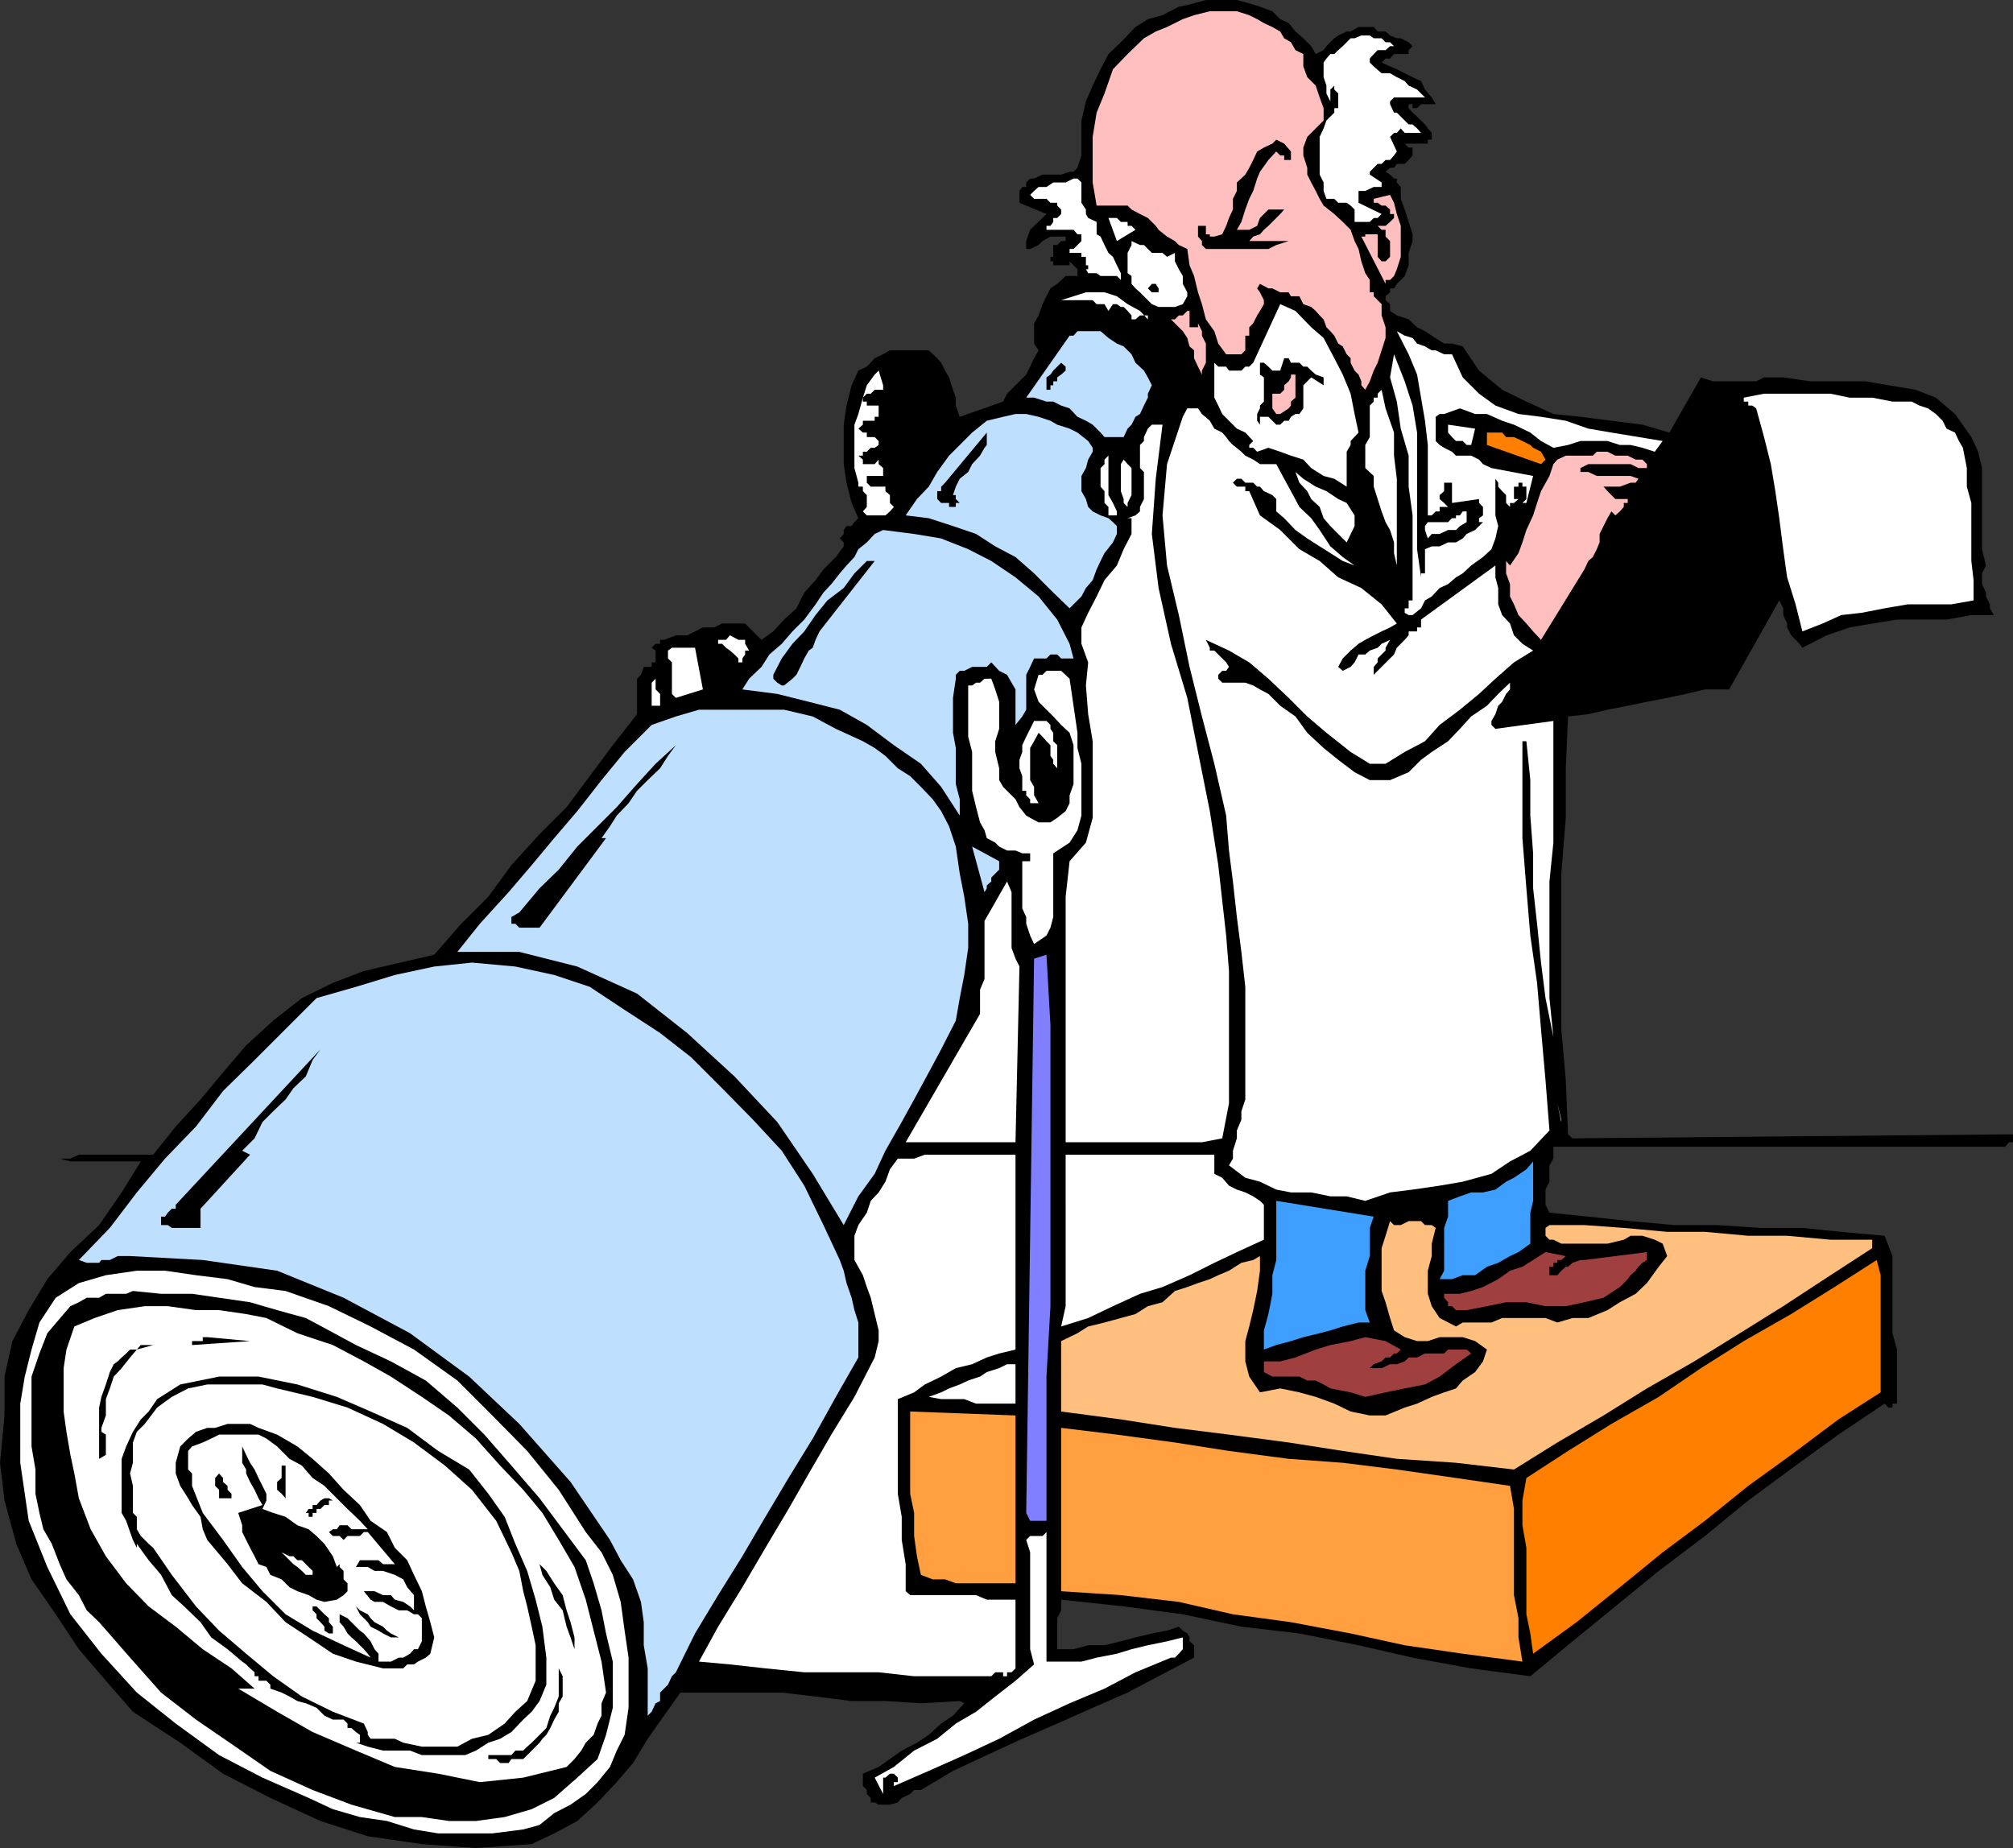
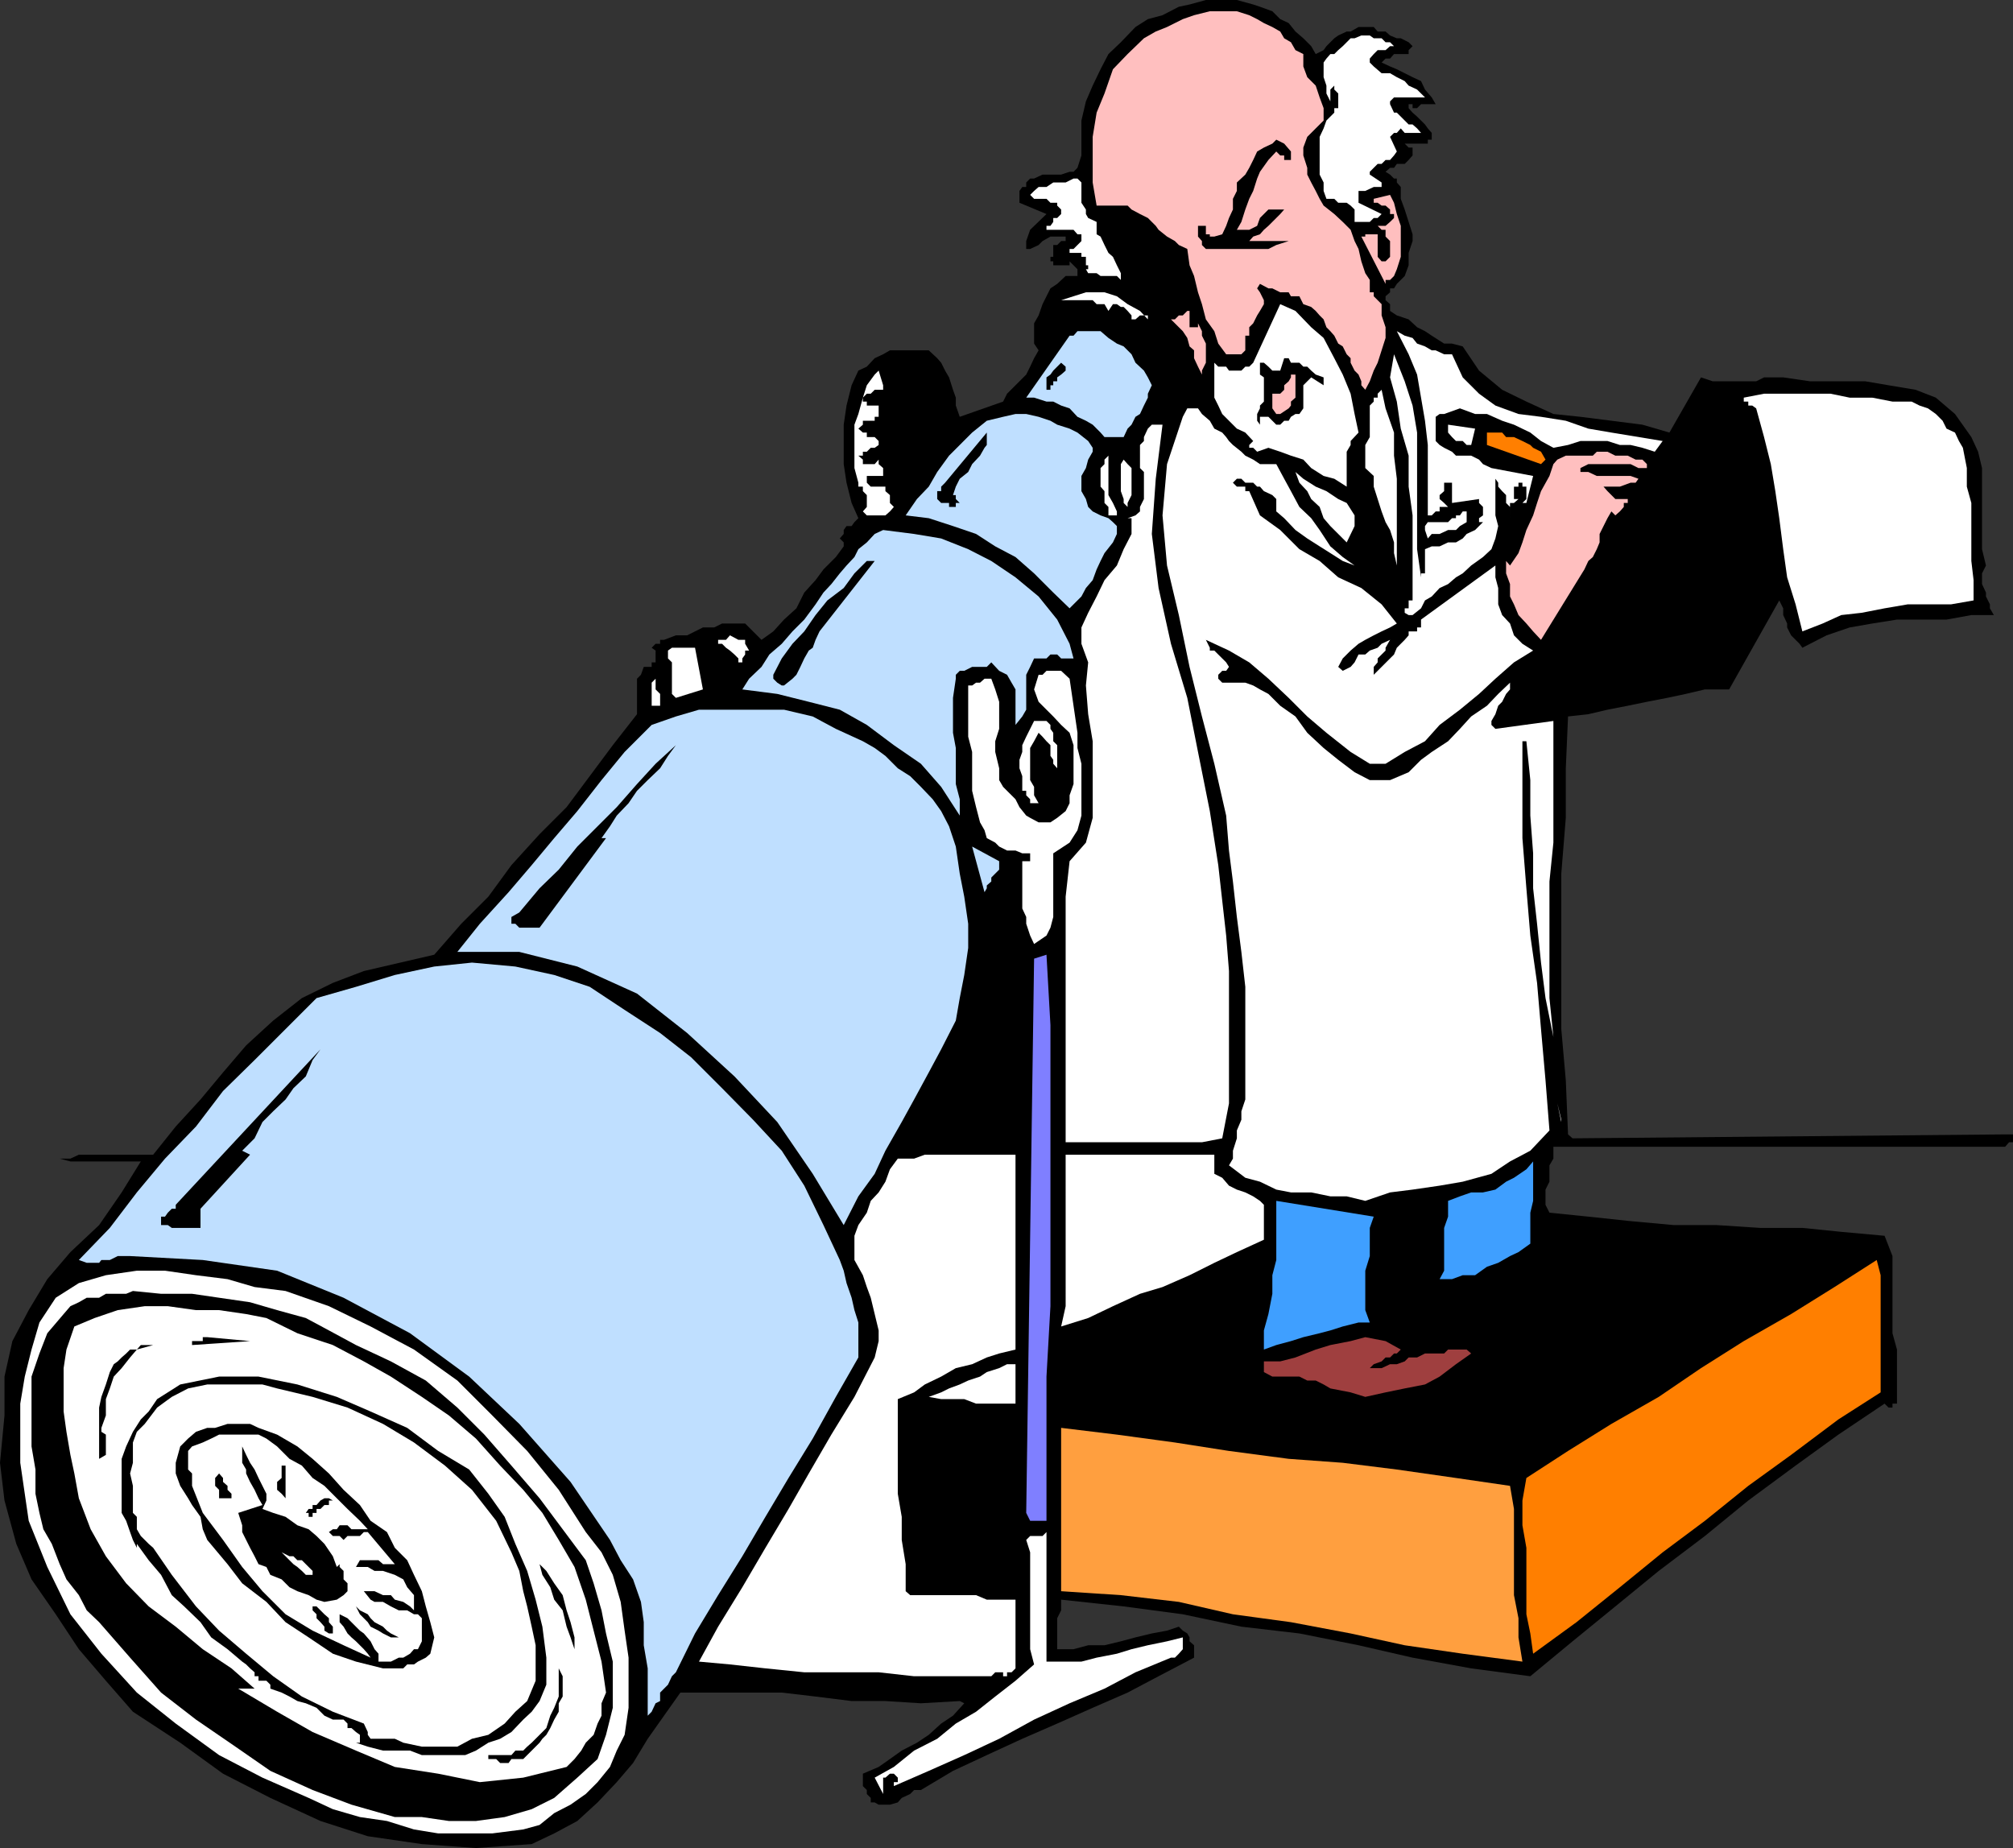
<svg xmlns="http://www.w3.org/2000/svg" width="357.398" height="328.098">
  <rect width="100%" height="100%" fill="#333333" stroke="none" />
  <path d="m233.598 9.598 1.402-.7.5-.699 1.398-1.402.7-.5 1.5-.7h.699l1.402-.8h2.7l.699.8H246l.797.7 1.203.5h.7l1.398.703.699.7-.7.698v.7H247.5l-.703.8H246l-.703.7 1.5.699 1.203.5 1.398.703 1.399.7 1.5.698.703 1.5 1.2 1.399.698 1.203h-2.601l-.7.7h-.8v-.7h-.7v.7l.7.8.8.7.7.698.703.7.5.699.7.8v1.2h-.7v.703h-4.102l.7.7h.699v1.398l-.7.8-.699.7H248l-.5.699h-.703L246 30.5l.797.5.703.7h.5v.698l.7.801v2.098l.698 1.902 1.399 4.399v1.199l-.7 2.101v2.2L249.399 49 248 50.398l-.5.801h-.703v.7l-.797.699v.699l.797.703v1.2L248 56l2.098.7 1.5 1.398 1.402.699 1.2.8L256.397 61h1.399l1.902.5 2.899 4.297 4.101 3.402L271 71.297l4.797 2.203 4.8.5 11 1.398 4.801 1.399L302 67l2.098.7h7.699l1.402-.7h3.399l4.8.7h9.801l4.098.698 4.8.801 3.602 1.399 3.399 2.902L350 77.598l1.2 2.601.698 2.899V97.5l.7 2.898-.7 1.399v1.902l.7 1.5v.7l.699 1.398V108l.703 1.2h-4l-4.402.8h-8.801l-4.399.7-4 .698-4.101 1.399L320 115l-.5-.703-.703-.7-.797-.8-.703-1.399v-.699l-.7-1.5V108l-.699-1.402-8.898 15.8h-4.3l-3.403.801-3.297.7-3.602.699-3.398.699-3.602.703-3.398.797-3.602.402-.398 9.2v8.8l-.8 9.899v27.601l.8 9.098.398 9.601.801.7 76.801-.7h1.398v1.399h-.699l-.699.8h-80.203v2.102l-.7 1.2v2.898l-.699 1.402v2.7l.7 1.398L282 216l7.5.797 7.7.703h7.597l7.703.5h7.5l6.898.7 7.7.698L336 223v13.7l.797 2.898v9.601H336v.7h-.703l-.7-.7-8.199 5.5-7.601 5.5-8.399 6.2-7.699 6.3-8.199 6.2-7.703 6.3-7.598 6.2-7.5 6.199-10.5-1.399-10.402-1.902-9.598-2.2L230.7 290l-10.3-1.203-10.399-2.2-10.5-1.398L188.398 284v1.898l-.699 1.399v5.5h2.899l2.601-.7h2.899l2.902-.699 2.598-.699L204.5 290l2.7-.5 2.097-.703.703.703.797.5.402.7v.698l.801.7v2.199l-6.3 3.3-5.5 2.903-6.2 2.7-6.3 2.8-6.2 2.7-6.3 2.898-6 2.8-5.7 3.399h-1.203l-.7.703-1.5.7-.699.8-1.398.398h-2l-.703-.398h-.7v-.8l-.699-.7v-.703l-.699-.7v-2.199L156 313.7l2-1.402 2.098-1.5 2.699-1.399 2.101-1.398 2.2-2 2.101-1.402 2-2.2-.8-.398-6.899.398-6.3-.398h-6l-6.403-.8-6-.7h-18l-2.899 4.098L115 308.7l-2.602 4.301-2.898 3.398-3.402 3.602-3.598 3.297-4.102 2.203-4 1.898-9.898.7-9.602-.7L65.297 326l-8.399-2.703L48 319.199l-8.402-4.3-7.598-5.5-8.402-5.5-4.801-5.5L14 292.796l-4.102-6.2-4.3-6.199-2.7-6.3-2.101-7.7L0 259.7l.797-8.402v-6.899l1.402-6.3 2.899-5.5 3.3-5.5 4.102-4.801 5.098-4.797 4-5.8L25 206.2H12.5l-1.902-.5H12.5l1.5-.7h13.2l4-5 4.398-4.8 4-4.802 4.101-4.8 4.801-4.399 5.098-4 5.5-2.699 5.5-2.102 12.5-2.898 4.8-5.5 4.801-4.8 4.098-5.602 5-5.5 4.8-4.801 4.102-5.5 4.098-5.5 4.3-5.5V120.5l.7-.703.5-1.399h1.402v-.8h.7V115.5l-.7-.5.7-.703h.8v-.7h.7l2.101-.8h2l2.797-1.399h2l1.402-.699h4.098l2.902 2.899 2.098-1.5 1.902-2.098 2.2-2 1.398-2.8 2-2.2 1.402-1.902 2.2-2.2L149.796 97v-.703l-.7-.7.7-.8v-.7l.5-.699h.902l.5-.699.7-.699-1.2-2.703-.902-3.598-.5-3.3v-7l.5-3.399.902-3.602 1.2-2.601 1.5-.7 1.398-1.5 1.5-.699L158 62.2h6.898l1.5 1.399.7.8.699 1.399L168.5 67l.7 2.2.5 1.398V72l.698 2 7.7-2.703.699-1.399 1.5-1.5.703-.699 1.2-1.199.698-1.402.7-1.5.8-1.399-.8-1.199v-3.602l.8-1.398.7-2 .699-1.402.703-1.399 1.2-.8L189.2 49h2.097v-1.203l-1.399-1.399v.7H187v-.7h-.5v-.8h.5V43.5h.7l.698-.703h.801V42H186.5l-1.402.797-.7.703-1.5.7h-.699v-1.403l.7-2L185.796 38 181 36v-2.102l.5-.699h.7v-.8l.698-.7h.7l1.5-.699h3.3l1.5-.5h.7l.699-.703.703-2.2v-6.199l.797-3.398L194 15.2l1.398-2.903 1.399-2.7L199 7.5l2.598-2.703 2.199-1.399 2.601-.699 2.899-1.5 1.902-.402L214.098 0h5.5l2.902.797 1.2.402 2.198.801 1.399 1.398 1.5.7 1.203 1.5 1.398 1.199 1.399 1.402.8 1.399" />
  <path fill="#ffbfbf" d="M231.398 9.598v2.199l.7 1.902 1.5 1.5.699 2.098.703 1.902v2.2l-1.402 1.398-1.5 1.5-.7 1.902v1.399l.7 2.199V31l.699 1.398.8 1.5.7 1.399L235 36.5l1.898 1.5 1.5 1.398 1.399 1.399.703 2 .7 1.402.5 2.2.698 2.101.801 1.2v2.198h.7v.7l.699.699.699.703v2l.703 2.098V60l-.703 2.2-.7 2.198-.699 1.399-.699 1.902-.8 1.5-.7-.8v-.7l-.5-1.199-.699-.703-.703-1.399v-.8l-.7-.7-.699-1.398-.8-.5-.7-1.402-.699-.801-.699-.7-.5-1.398-.703-.699-.7-.8-.8-.7-1.399-.5-.699-1.402h-1.5l-.402-.7h-1.5l-1.399-.699h-.699l-1.5-.8-.5.8.5.7.7 1.398V54l-.7 1.2-.5.8-.699 1.398-.703.7v1.5h-.7v2.601l-.699.7H217.7L216.297 61l-.7-2.203-1.5-2.098-.699-2.699-.699-2.102L212 49l-.8-1.902-.403-2.899-1.5-.699-.7-.703L207.2 42l-1.5-1.203-.5-.7-1.402-1.398-1.399-.699-1.5-.8-.699-.7h-5.5l-.7-4.102v-8.101l.7-4.297 1.398-3.402 1.5-4.301 2.601-2.7 2.899-2.8 2.101-1.2 2-.8L210 3.398l2-.699L214.797 2h4.8l2.2.7 1.402.698 1.2.7 1.5.699 1.398.8.703 1.2 1.2.703.8 1.398 1.398.7" />
  <path fill="#fff" d="M247.5 8.2h-.703l-.797.698h-1.402l-.7.7-.699.8v.7l.7.699L245.296 13h1.5l1.203.7 1.398.698.7.801 1.5.7L253 17.296h-5.5l-.703.703v.5l.703 1.5h.5l2.098 2.098h.699l.8.699.7.8h-2.899l-.699-.8-.699.8h-.5l-.703.7L248 26.898l-.5.7-.703.8H246l-.703.7h-.7l-.699.699-.699.703v.5l2.098 1.398v.801h-1.399l-1.5.7H241.2V36l4.098 2-.7.7h-.699l-.699.698h-2.7V37.2l-.703-.699-.7-.5h-1.5l-.699-.703H235.5l-.5-1.399v-1.5L234.297 31v-6.703l.703-1.5.5-1.399L236.898 20v-.8h.7v-2.602l-.7-.7V15.2l-.699.7V18l-.699-1.402v-1.399l-.5-1.5v-2.601l.5-.7.7-.8h.698l.7-.7.8-.699.7-.699.699-.703h.703l1.2-.5h1.5l.698.5h1.399L246 7.5h.797l.703.7" />
  <path d="M229.2 26.898v1.5H228v-.8h-.703l-.7-.7-1.398 1.5-1.5 2.102-.5 1.2-.699 2.198-.703 1.399-.7 1.902-.699 2.2-.8 1.398h2.199l1.402-.7.5-1.398 1.5-1.5H228l-.703.801-2.098 2.098-.8.699-.7.8L222.5 42l-.703.797h7l-2.2.703-1.398.7h-11.101l-.7-.7v-.703L212.7 42v-1.902h1.399v1.5h.699V42h.8l1.403-.402.7-1.5.5-1.399.698-1.5v-1.902l.7-1.399v-1.5l1.5-1.398.699-1.203.703-1.399.7-1.5 1.198-.699 1.5-.699.7-.703L228 25.5l1.2 1.398" />
  <path fill="#fff" d="M194.7 39.398v2.2l.698.402.7 1.5.699 1.398.8.7.7 1.5L199 48.5v1.2l-.703-.7h-2.899l-.699-.5h-1.5l-.402-.703h.402v-.7h-.402v-1.5H192v-.699h-2.8.698V44.2h.7L192 42.797v-1.2h-.703l-.7-.8h-4.8v-.7h.703l.5-.699V38.7h.7l.698-.699v-.8l-.699-.7V36H186.5l-.703-.703h-2.2l-.699-.7.7-.699.8-.699h1.399l1.203-.8h2.2l1.398-.7h.699l.703.7V36l.797 1.2v.8l.402.7 1.5.698" />
  <path fill="#ffbfbf" d="m247.5 49-.703.7H246v.698L241.7 42h.698v-.402h2.2v4l.699.8H246l.797-.8v-2.801L246 42v-1.203h-.703l-.7-.7H246l.797-.699.703-.699V38h-.703v-.8l-.797-.7h-.703l-.7-.5h-.699v-.703l2.899-.7L247.5 36l.5 2 .7 2.098v5.5l-.7 2.199-.5 1.203" />
-   <path fill="#fff" d="m201.598 40.797-3.301 2-1.5-4.098h1.5l.703.7h1.2v.699h.698l.7.699m7 4.101v1.5l.699 1.399L210 49v1.398l.797 1.5v.7L210 54l-1.402.5h-2.899L204.5 54l-2.102-2.102-.8-.699-.7-.8V49l-.699-.5v-3.602l.7-1.398v-.703l1.5.703h.699l.699.7.703.698h1.898l.801.7 1.399-.7" />
  <path d="M205.7 51.2v.698h-1.2l-.703-.699.703-.8h.7l.5.8" />
  <path fill="#fff" d="M203.797 56.7V56h-1.399l-.8.7h-.7V56l-.699-.8-.699-.7h-.5l-.703-.5h-.7l-.8 1.2-.7-1.2H194.7l-.699-.703h-5.602l4.399-1.399h3.3l2.2.7L200.199 54l2.2 1.2 1.398 1.5M241.2 76.797l-1.403 1.5V79l-.7 1.2v6.198L236.899 85 235 84.5l-2.203-1.402-1.399-1.5-2.199-.7-1.902-.699-2.098-.699-2 .7-.699-.7h-.703V79l.703-.703-1.402-1.5-1.5-.7L217 73.5l-.703-1.5-.7-1.402v-6.2l.7.7h1.402l.5.699h2.2l.699-.7h.699l.703-.699L227.297 54 230 55.2l2.797 2.898L235 60l1.898 3.598 1.5 2.902 1.399 3.398.703 3.602.7 3.297" />
  <path fill="#ffbfbf" d="M211.2 58.098h1.5v-.7l.698 1.399v.8l.7 1.403v3.398l-.7 1.399v.703l-.699-1.402-.699-1.5v-1.399l-.8-.699-.403-1.5-.797-1.203-.703-.7-1.399-1.398h.7l.699-.699H210l.797-.8h.402v2.898" />
  <path fill="#bfdfff" d="m204.5 68.398-.703 1.5v.7l-.7 1.402-.699 1.5-.8.5-.7 1.398-.699.7-.699 1.5h-3.402l-.7-.801L194 75.398l-1.203-.699-1.5-.699-1.399-1.5-1.5-.5-1.398-.703h-1.203l-2.2-.7H182.2l7.7-11h.699l.699-.8h4.101L196.797 60l1.5 1 1.203.5 1.398 1.398.7 1.5 1.5 1.399.699 1.203.703 1.398" />
  <path fill="#fff" d="M257.797 62.898 259.699 67l2.899 2.898L265.5 72l4.098 1.5 4 .5 4.402.7 4 1.398 4.098.699 9.101 1.5-1.402 1.902-2.2-.699-2.097-.5h-1.902l-2.2-.703h-4.8l-2.2.703-2.601.5-2.2-1.203-1.898-1.5-2.902-1.399-2.098-.699L264 73.5h-2.102l-2.699-1-2.8 1h-.801l-.7.5v4.297l.7.703.8.5 1.399.7.703.698h2.7l1.398.7.699.8 1.5.7 7.402 1.402L271 89.297h-.703l.703-.7v-2.199h-.703V85.7h-.7v.7h-.8v2.199h.8l-.8.699h-.7V92v-2l-.699-.703v-1.399l-.699-.699-.699-.8v-.7l-.5-.699v6.5l.5 1.898-.5 2.2-.703 1.902-1.5 1.398-2.098 1.5-1.5 1.399-1.199.703-1.402 1.2-1.5.698-1.399 1.5-1.199.7-.703 1.402-1.5 1.2h-.7l-.699-.403V108h.7v-1.402h.699V91.5l-.7-5.102v-5.5l-1.398-4.8-.699-4.801L246.797 67l.703-4.102 1.898 4.801L250.797 72l.8 4.797V97.5l.7 5v-.703H253V97.5l1.2-.5h1.398l1.5-.703h1.402l1.2-.7.698-.8 1.5-.7 1.399-1.398h-.7V92l.7-.5V90l-.7-.703v-.7l-4.8.7v-3.598h-1.399v1.5l-.8.7v.699l.8.699.7.703h-1.5v.797h-.7l-.699.703h-.699V79l-.5-4.3-.703-4.102-.7-4.098-1.5-3.602L248 58.797l1.398.8 1.399.403.8 1 1.403.5 1.2.7h.698l1.5.698h1.399" />
  <path d="M235 67v1.398L232.797 67l-1.399 1.398V72.5l-.699 1H230l-.8.5-.403.7H228l-.703.698h-.7L225.2 74h-1.5v1.398l-.5-.699V73.5l.5-1V72l.7-.703V67l-.7-.5v-2.102h.7l.8.7.7.699h1.398l.703-2.2h.797l.402.801h1.5l.7.7h.699l.699.699.8.703L235 67m-48 .7v.698h-.5v.801h-.703V67l.703-.5.5-.703 1.398-1.399.801.7v.699l-.8.703-.7.5v.7H187" />
  <path fill="#fff" d="M156.797 68.398v.801h-1.5l-.7.7h-.699l-.699.699v.699h.7V72h2.898H156v2h-.703v.7h-2.098v.698l-.8.7.8.699h.7v.8h1.398v-.8.8l.703.7V79l-.703.5H156h-1.402l-.7.7h-.699v.698h-.8l.8.7v.8h2.098l.703-.8v.8l.797.7V84.5h-2.899v.5h-.699.7v.7l.699.698h2.601v.801l.801.7v1.398l.7.703-.7.797-.8.703h-3.302l-.699-.703.7-.797v-2.102l-.7-.699v-.8h-.8v-.7l-.7-2.601v-7.7l.7-1.898.8-2.902.7-2.2 1.398-1.898.703-.703.797 2.601" />
  <path fill="#ffbfbf" d="M227.297 73.5h-.7l-.699-1v-2.602h1.399L228 69.2v-.8l.797-.7.402-.699v-.5H230v4.098l-.8.699V72l-.403.5-1.5 1" />
  <path fill="#fff" d="m248 100.398-.5-2.199v-1.902l-.703-2.2L246 92.7l-.703-1.902-1.399-4.399V84.5l-1.5-1.402V79l.801-1.402V72l.7-.703v-.7h.699v-.699l.699-.699L246 72.5l1.5 4.297v4.101L248 85v15.398m91.398-29.101 1.399.703 1.5.5 1.402 1 1.2 1.2.699 1.398 1.5.699.699 1.5.703 1.203.7 3.598v3.3l.8 2.899v10.3l.398 3.403v3.598l-4 .699H338.7l-4.101.703-4.098.797-3.602.402-3.3 1.5-3.598 1.399-1.203-4.801-1.5-4.797-.7-5-.699-5.5-.699-4.8-.8-4.802-1.2-4.8-1.402-5.098-.7-.5h-.699v-.703h-.8v-.7l3.601-.699H325l3.398.7h4l3.602.699h3.398" />
  <path fill="#fff" d="M226.598 82.398 228 85l1.2 2.2 1.5 2.8 2.097 2 1.5 2.098L236.199 97l2.2 1.898 2.101 1.5-2.102-.8-2.199-1.399L234.297 97l-2.2-1.402-2.097-1.5L228 92l-1.402-1.203v-2.2l-.7-.699-1.5-.699-.699-.8h-.5l-.699-.7h-1.402l-.7-.699h-.8l-.7.7.7.698h1.5v.801h.699l1.902 4.301 3.598 2.598 3.402 3.402 3.598 2.098 3.3 2.902 4.102 1.898 3.598 2.899 2.703 3.402-1.203.7-1.5.699-1.399.699-1.5.8-1.199.7-1.402 1.203-1.399 1.398-.8 1.5.8.7 1.399-.7.703-.8.7-1.399h1.198l.801-.699 1.399-.5.699-.703 1.5-.7L246 115v.5l-.703.7-.7.698v.7l-.699.8v1.399l-.699.703.7-.703 2.898-2.899.703-.699.5-1.199.7-.703.698-.7.7-.8v-.7h1.5v-.699h.699V110l13.203-9.602v2.102l.5 1.898v2.899l.7 1.902 1.398 1.5.699 2.098 1.5 1.5 1.902 1.203-3.402 2.098-3.297 2.902-2.902 2.7-3.399 2.8-3.601 2.7-2.598 2.898-3.602 1.902-3.398 2.098h-2.8l-3.403-2.098-4.297-3.402-3.402-2.899-3.301-3.3-3.598-3.399-3.402-2.902-3.598-2.098-4.101-1.902.699 1.402v.5h.8l.7.7.703.698.7.7.5.8-.5.7h-.7l-.703.699v.703l.703.7h4.098l1.402.5 1.2.698 1.5.801 2.097 2.098 2.703 1.902 2.098 2.899 2.902 2.699 2.598 2.101 2.902 2.2 2.7 1.402h3.597l3.3-1.402 2.2-2.2 1.902-1.398 2.899-1.902 2.101-2.2 2-2.199 2.801-1.902 2-2.098 2.098-2v1.2l-.7.8-.699 1.399-.699.699-.5 1.5-.703 1.203v.7l.703.698L275.797 128v21.598l-.7 6.902v20.7l.7 6.898-1.399-6.899-.8-6.3-.7-6.899-.699-6.3v-6.2l-.5-6.703V138.5l-.699-6.902h-.703v17.199l.703 8.902.7 8.399 1.198 8.402.7 8.2.8 9.097.7 8.902-3.399 3.598-3.601 1.902-3.301 2.2-5.098 1.398-4.101.703-4.801.7-4 .5-4.399 1.5-3.3-.802h-2.899l-3.402-.699h-3.598l-2.601-.5-2.899-1.402-2.601-.7-2.899-2.199.7-1.199v-1.402l.699-2.2V200.7l.8-1.902v-1.5l.7-2.098v-20l-.7-6.199-.8-6.203-.7-6.297-.699-5.5-.5-6.203-2.101-9.2-2.2-8.398-2.199-8.8-1.902-9.2-2.098-8.8-.8-8.899.8-9.102L210 74l.797-1.5h1.902l.7 1 1.398 1.2.8 1.398 1.403.699.7.8.5.7.698.703 1.5 1.2.7.698 1.402.7 1.2.8h2.898" />
  <path fill="#bfdfff" d="m193.2 78.297.8 1.203v.7l-.8 1.398-.403 1.5L192 84.5v2.7l.797 1.398.402 1.402.801.797 1.398.703 1.399.5.8.7.7.698v1.399l-.7 1.5-1.5 1.902-.699 1.399-.699 1.5L194 103l-1.203 1.398-.797 1.5-1.402 1.399-.7.703-2.898-2.8-3.402-3.403-3.301-2.899L176.699 97l-3.402-2.203-4.098-1.399L164.9 92l-4.102-.5 2-2.902 2.101-2.2 1.5-2.601 2.102-2.899L170.398 79l2.2-2.203 2.601-2.098 2.899-.699 2.199-.5h1.902l2.2.5 2.101.7 1.2.698 2.198.7 1.399.699 1.902 1.5" />
  <path fill="#fff" d="m216.297 153.598.703 6.3.7 6.2.5 6.3v23.5l-1.2 6.2-3.602.699H189.2v-43.598l.7-6.3 2.898-3.301 1.203-4.399v-13.601l-.8-4.801-.403-5.098.402-4.101-1.199-3.301v-2.899l1.2-2.601 1.5-2.899 1.398-2.898 2.199-2.602L199.5 97.5l1.398-2.703V92h-.699l1.399-.5.8-.703V90l.7-1.402v-4.801l-.7-.7V79l.7-.703v-.7l.699-1.5.703-.699h1.898L205.2 85l-.699 9.797 1.2 9.601 2.198 9.899 2.899 9.601 1.902 9.602 2.098 10.5 1.5 9.598M261.2 79h-.802l-.699-.703H258.5l-.703-.7-.7-.8v-1.399l4.801.7L261.2 79" />
  <path fill="#ff7f00" d="m274.398 81.598-.8.8L264 79v-2.203h2.7l.698.8h1.399l1.5.7 1.402.703.5.5 1.399.7.8 1.398" />
  <path d="M175.2 77.598V79l-.403.5-.797 1.398-1.402 1.5-.7 1.399-1.5 1.203-.699 1.398-.5 1.5h.5v.7l.7.699h-.7V90H168.5v-.703h-1.402l-.7-.7V87.2h.7v-.8l.699-.7 7.402-8.902v.8" />
  <path fill="#ffbfbf" d="M292.398 82.398v.7h-1.5l-1.398-.7H282l-1.402.7v.699H282l1.5.703h6l1.398.5-.5.7h-.898l-1.902.698h-2.899l.7.801 1.398 1.399H289v.699h-.703V90l-.7.797-.8.703-.7-.703-.699 1.203L284 94.797v1.5l-.5 1.203-.703 1.398-.797.7-.703 1.5-7.7 12.5-1.398-1.5-1.199-1.399-1.402-1.5-.801-1.902-.7-1.399V103.7l-.699-1.902v-2.2l.7.801 1.5-2.199.699-1.902.703-2.2 1.2-2.597.698-2.203.7-2.098 1.5-2.699.699-2.102.703-.8 1.5-.7h4.797l.703-.699h1.898l1.399.7H289l1.398.699h1.2l.8.8" />
  <path fill="#fff" d="M198.297 90.797v.703h-1.5V90l-.7-.703v-2.098l-.699-.8v-3.301l.7-.7v-.8l.699-.7v7l.8 1.399.7 1.5M200.2 90l-.7-.703v-.7L199 87.2v-4.8l.5-.801.7.8.698.7v4.8l-.699 1.399V90m38.899 6.297-2.899-2.899L235 92l-.703-2-1.5-1.402-.7-1.399-1.398-1.5-.699-1.902L231.398 85l2.2 1.398 1.902.801 2.098 1.399 1.5.699L240.5 91.5v1.898l-1.402 2.899m21.3-5.5v1.902l-1.199.7-.699.699h-1.402l-1.5.699h-1.399l-.699.8-.5-1.5v-.699l.5-.699h3.598l.699-.699h.703v-.5h.7l.5-.703h.698" />
  <path fill="#bfdfff" d="m189.898 114.297.7 2.601h-2.2l-.699-.699H186.5l-.703.7h-2.2l-.699 1.5-.699 1.398V126l-.699 1.2-1.203 1.5v-6.302l-.7-1.199-.8-1.402-1.399-.7-1.398-1.5-.8.801h-2.602l-1.399.7h-.8l-.7.699v.703l-.5 3.398v6.2l.5 2.699v6.402l.7 2.7v2.898l-3.301-5.098-3.598-4.101-4.8-3.301-4.802-3.598-4.8-2.699-5.5-1.402-5.598-1.399-6.203-.8L133 120.5l2.2-2.102 1.398-2.199 2.199-1.902 1.902-2.2 2.098-2.097 2-2.703 1.402-2.098 1.399-1.5 1.5-1.902 1.199-1.399 1.402-1.5.7-1.398 1.5-1.203 1.398-1.5 1.5-.7 5.5.7 4.8.8 4.801 1.903L176 99.598l4.297 2.902 4.101 3.398L187.7 110l2.2 4.297" />
  <path d="m145.5 112.098-.703 1.5-.5 1.402-.7.5-.8 1.398-.7 1.5-.699 1.399-.699.703-1.5 1.2h-.402l-.797-.5-.703-.7v-.703l1.5-2.899 1.902-2.601 2.098-2.2 2-2.898 2.101-2.601 2.899-2.2 1.902-2.601 2.2-2.2h1.398l-9.797 12.5" />
  <path fill="#fff" d="M133 115.5h-.703v.7l-.5.698v.7h-.7v-.7l-.699-.699-.8-.699-.7-.5-.699-.703h-.699v-.7h1.398l.7-.8 1.5.8h1.199v.7L133 115.5m-8.203 6.898-4.797 1.5-.703-.699v-5.601l-.7-.7V115.5l.7-.5h4.101l1.399 7.398m66.5 7.7v2.699l.703 2.8v9.2l-.703 2.601-1.399 2.2L187 151.5v11.297l-.5 1.902-.703 1.399-2.2 1.5-.699-1.5L182.2 164v-1.203l-.699-1.5v-8.399h1.398V151.5H181.5l-1.203-.5h-1.5l-1.399-.703-.699-.7-1.5-.8-.402-1.399L174 146l-.703-2.703-.7-2.899V133.5l-.699-2.703v-9.098h.7l.699-.5H174l.797-.699H176l.7 1.898.698 2.2v4.8l-.699 2.2v1.902l.7 2.898v2.102l.699 1.2 2.199 2.198.703 1.399 1.2 1.5.698.402 1.5.801h2.102l1.2-.8 1.5-1.2.698-1.402v-1.399l.7-2v-6.902l-.7-2.2-1.5-1.398-1.398-1.5-1.203-1.199-1.399-1.402-.8-2.2.8-2.601h.7l.699-.7h2.601l1.5 1.403 1.399 9.598m-74.899-4.801h-.699v-4.098l.7-.699v1.898l.8.801v2.098h-.8" />
  <path fill="#bfdfff" d="m168.5 146.7 1.2 3.597.698 4.8.801 4.102.7 4.801v4.297l-.7 4.8-.8 4.102-.7 4-2.601 5.098-2.2 4.101-2.601 4.801-2.2 4-2.898 5.098-1.902 4.101-2.899 4-2.601 5.102-5.5-9.102L138 199.2l-7.602-8.101-8.398-7.7-8.902-7-10.598-4.8L92.2 169h-11l4-5 5.097-5.602 4.101-4.8 4-4.801L102.5 144l4.297-5.5 4.101-5 4.801-4.8 4.301-1.5 4.098-1.2h15.101l5.098 1.2 4.101 2.198 4.801 2.2 2.098 1.199 1.902 1.402 2.2 2.2 2.199 1.398 1.902 1.902 2.098 2.2 1.5 2.101 1.402 2.7" />
  <path fill="#fff" d="M187.7 132.297v4.101l-.7-.8v-.7l-.5-.699v-1.902l-.703-.7-.7-.8-.699-.7-.8 1.5-.7 1.2v5.703l.7 1.2v1.5l.8 1.398h-1.5v-.7l-.699-.699v-.8h-.699v-2.602l-.5-1.399v-1.5l.5-1.398v-1.203l.7-1.5 1.398-2.797h2.199l.703.7v.698l.5.7v1.5l.7.699" />
  <path d="m120 132.297-1.402 1.902-1.399 2.2L115 138.5l-1.902 1.898-1.5 2.2-2.098 2.199-1.203 1.902-1.5 2.098h.8l-11.8 15.902h-3.598L91.5 164h-.703v-1.203l1.402-.797 3.598-4.3 3.402-3.302 3.301-4.101 7-7 3.598-4.098 3.3-3.601 3.602-3.301" />
  <path fill="#bfdfff" d="M177.398 152.898v1.5L176 155.797v.703l-.8.7v.5l-.403.698-2.2-8.101 4.801 2.601" />
-   <path fill="#fff" d="m181 171.598-.703 31.199h-19.5L174 180v-4.3l.797-1.903V163.5l4-7 .8 1.898v9.899l.7 1.902.703 1.399" />
  <path fill="#7f7fff" d="M185.797 270h-2.899l-.699-1.402 1.399-98.399 2.199-.699.703 12.5v49.898l-.703 12.5V270" />
  <path fill="#bfdfff" d="m149.098 223.7.699 1.898.5 2.199.902 2.601.5 2.2.7 2.199V241l-4 7-4.102 7.398-4.297 7-4.102 6.899-4.101 7-4.297 6.902-4.102 6.801-3.398 6.898-.703.7-.7 1.5-.699.699-.699.703v1.5l-.8.398-.7 1.5-.699.7v-8.399l-.703-4.101V288l-.5-3.602-1.399-4L110.2 277l-1.902-3.602-7-10.3-9.098-10.301-8.902-8.399-10.5-7.699L61 230.4l-11.8-4.801L36 223.7l-12.902-.7h-2.2l-1.398.7H18l-.402.5h-2.2L14 223.7l5.5-5.7 4.797-6.3 5-6 5.5-5.7 4.8-6.3 5.602-5.5 11-11 7-2 6.899-2.102 7-1.5 6.699-.7 7.703.7 6.898 1.5 6.301 2.101 6.2 4.098 6.3 4.101 5.5 4.301 5.5 5.5 5.5 5.598 5.098 5.5 4 6.203 3.402 7 2.899 6.2" />
  <path d="m43 204.297 1.398.703-8.8 9.598V218H30.5l-.703-.5h-1.2V216h.7l.5-.703.703-.7h.7v-.699l25.698-27.601-1.398 1.902-1.203 2.899-2.2 2.101-1.398 2-2.199 2.098-1.902 1.902-1.399 2.899L43 204.297" />
  <path fill="#fff" d="m277.2 199.2-.7-3.302.7 2.899zm-235.403 6.5.5-.7-.5.7m173.801-.7v3.398l1.402.7 1.2 1.402 1.398.7 1.5.5 1.402.698 1.2.801.698.7v6.199l-4.8 2.199-4 1.902-4.399 2.2-4.8 2.101-4 1.2-4.801 2.198-4.399 2.102-4.8 1.5.8-3.602V205h26.399m-35.301 0v34.598l-2.899.699-2.199.703-2.601 1.2-2.899.698-2.601 1.5-2.899 1.399-1.902 1.402-2.899 1.2v16.8l.7 4.098v4.101l.699 4.301v4.801l.8.7h11.7l1.902.8h5.098v12.2l-.7.698h-.8v.7h-.7v-.7H176.7l-.699.7h-13.703l-6.297-.7h-13.203l-6.899-.699-6.3-.699-5.5-.5 3.402-6.203 4.297-7 4.101-7 4.102-6.899 3.598-6.3 4-6.899L151.7 248l3.598-7 .703-2.902v-1.899l-.703-2.902-.7-2.899-.699-1.898-.699-2.102-1.5-2.699v-4.3l.7-1.899 1.5-2.203.699-2.098 1.402-1.5 1.2-1.902.8-2.2 1.398-1.898h2.899L164.2 205h16.098" />
  <path fill="#3f9fff" d="m271.7 220.797-2.102 1.5-1.5.703-2.098 1.2-2 .698-2.102 1.5H259.7l-1.902.7h-2.2l.801-1.5V218l.7-2v-2.8l2.101-.802 2-.699h2.098l2.203-.5 1.898-1.402 1.399-.7 2.203-1.5 1.2-1.398v7l-.5 2.098v5.5M243.898 216l-.699 2v5l-.8 2.598v7l.8 2.199h-2l-2.8.703-2.2.7-1.902.5-2.899.698-2.199.7-2.601.699-2.2.8V236.2l.801-2.902.7-3.598v-3.3l.699-2.7v-10.5l17.3 2.801" />
-   <path fill="#ffbf7f" d="m254.898 218-.699 2.797V223l-.699 2.598v4.101l.7 2.2 1.398 2.101 2.902 1.5 1.2-.703h5.097l1.902-.797h7.7l2.101.797 2.7-.797h2.8l3.398-1.402 2.2-1.399 2.8-1.5 2-1.902 2.102-2.899L296 223l-.8-2.203-1.403-.7-2.2-.699H289.5l-1.203.7-2.899.699H277.2l-1.402-.7h-.7l-.699-.699V218l.7-.5h6.199l7 .5 7.703.7h6.7l7.698.698h6.899l7.703.7h7.398v1.5l-7.398 4.8-8.402 5.5-7.7 4.801-8.101 5-8.399 4.801-7.699 4.797-8.199 4.8-7.703 4.801L258.5 259.7 248 259l-9.602-1.402-9.601-1.5-10.598-1.399-9.601-1.199L199 252l-10.602-1.402v-12.5l2.899-1.399 1.902-1.199 2.899-.703L199 234l2.598-.703 2.199-1.399 2.601-.699 2.2-2 2.199-.699 1.902-.703 2.098-.7 1.5-.699 1.902-.8 2.2-1.399 2.101-.5 1.2-.699v2.598l-.5 3.601-.7 3.399-.703 2.902-.7 2.598v3.601l.7 2.7 1.902 2.8 3.598-.699 3.402.7 2.899.8 3.3 1.2 2.899 1.398 3.402.699H246l3.398-1.399 2.2-.699 2.601-1.199 2.2-.8 2.101-.7 1.2-1.402 2.198-1.5 1.399-1.899.703-2.101-2.102-1.5-2.199-.7h-4.101l-2.098.7h-1.902l-2.2-.7-1.898-1.199-.703-2.199-.797-2.8-.703-2v-7.602l.703-2.2.797-2.601.703.703h1.2l1.398-.703h2.199l.703.703h1.2l.698.5" />
-   <path fill="#9f3f3f" d="m278 223-.8.7h-.7v.5h-.703v.698h-.7v1.5h1.403l.7-.8.8-.7h.398l.801-.699 1.399-.5h.699l11.101-1.402v1.402l-.8.5-.7.7-.5.699-.898.8-.5.7-.703.699-.7.703-2.898 1.898-3.402.801-3.297.7h-3.602l-3.398-.7h-3.602l-3.398.7-3.602.699H258.5l-.703-.7h-.7v-.699l-.699-.8v-.7h2.801l2-.5 2.098-.699 2.703-1.402 2.098-1.5 2.199-.7 1.902-1.199 2.2-1.402L278 223" />
  <path fill="#ff7f00" d="m333.898 247.2-7.5 4.8-8.398 6.297-7.602 5.5L302.7 270l-7.5 5.598-7.601 6.199-7.7 6.203-7.699 5.598-.5-3.598-.699-3.402v-11.801l-.703-4v-4.399l.703-4 7.398-4.8 7.7-4.801L294.5 248l7.5-5.102 7.598-4.8 8.402-4.801 7.7-4.797 7.5-4.8.698 2.698V247.2" />
  <path fill="#fff" d="m104 272 2.797 3.598 2 4 1.402 4.8.7 5.102.699 4.797v8.902l-.7 4.801-1.398 2.797-1.203 2.902-2.2 2.7L104 318.5l-2.703 1.898-2.899 1.5L95.797 324l-2.899.797-5.5.703h-9.601l-4.297-.703-4.8-1.5-4.802-.7-4.8-1.398-4.301-2-8.2-3.601-7.699-4L31.2 306l-6.902-5.5L18 293.598l-5.5-7-4.102-8.399-3.3-8.199-.7-4.8-.8-5.5v-10.5l.8-4.802 1.2-4.8L7 234.797l2.898-4.399L14 227.797l4.797-1.399 5.5-.8h5l5.5.8 5.601.7L45.2 228.5l5.5.7 7.7 2.698 7.398 3.602 7.703 4.098 7.7 5.5 6.198 6.199 6.2 6.3L99.2 264.5l4.8 7.5" />
  <path d="m63.2 238.797 6.198 2.902 6.2 3.399 5.601 4.8L86 254.7l4.797 5.5 5 5.801L104 277l1.398 4.098 1.399 4.8.8 4.102 1.2 5v8.2l-1.2 4.8-1.5 4.297-3.597 3.3-4.102 3.602-4 2-4.8 1.399-5.098.699h-4.8l-4.802-.7h-4.8l-7.7-2.199-6.898-2.601-7.5-3.399-6.203-4.3-7-4.801-6.2-4.797-5.5-6.203-5.5-6.297-2.199-2.102L14 283.2l-2.203-2.8-1.2-2.7-1.398-3.601-1.5-2.598L7 268.598l-.703-3.399v-4.3l-.7-4.102v-12.399L7 240.297l1.398-3.598 2.899-3.402 1.203-1.399 1.5-.699 1.398-.8h2.2l1.199-.7h3.601l1.2-.5 5 .5h5.5l4.8.7 5.5.8 4.801 1.399L54.297 234l4.101 2.2 4.801 2.597" />
  <path fill="#fff" d="m88.797 260.2 4.101 4.3 3.399 4.098 2.902 4.8L102 278.2l2 5.801 2.797 11 .8 5.5-.8 1.898v2.2l-.7 1.402-.699 2-1.398 1.398-.8 1.399-1.2 1.5-1.402 1.402-7.7 1.899-7.699.8-7.402-1.5-7.7-1.199-6.898-2.902L55.5 307.5l-6.3-3.602-6.903-4.101h2.902l-4.101-3.598L36 292.797l-4.8-4-4.802-3.598-4-4.101-3.601-4.801-2.7-4.797L14 266l-.8-4.402-.7-3.301-.703-4.098-.5-3.601v-7.7l.5-3.3 1.402-4.098 3.598-1.5 4.101-1.402 4.801-.7h4.098l5 .7h4.101l4.801.699 3.598.703 5.5 2.7 6.3 2.097 5.5 2.902 4.801 2.7 5.5 3.601 4.801 3.297 4.801 4.101 4.297 4.801" />
  <path fill="#9f3f3f" d="m248.7 239.598-.7.699h-.5l-.703.703H246l-.703.7-1.399.5-.699.698h2.098l1.5-.699H248l1.398-.5.7-.699h1.5l1.402-.703h3.398l.7-.7h3.3l.801.7-2.699 1.902-2.902 2.2-2.598 1.398-3.602.703-3.398.7-3.602.8-2.601-.8-3.598-.7-1.199-.703-1.402-.7h-1.5l-1.399-.699h-4.8l-1.5-.8v-1.899h2.898L230 241l3.598-1.402 2.601-.801 3.598-.7 2.601-.699 3.602.7 2.7 1.5" />
  <path d="M34.098 238.797v-.7H36v-.699h.797l7.601.7-10.3.699m-6.898 0-2.903.8-1.2 1.403-1.5 1.898-1.398 1.5-.699 2.102-.703 1.898v2.899L18 253.5v.7l.797.5v3.597l-1.2.703v-9.102L18 248l.797-2.203.703-2.2.7-1.398.698-.5.7-.699.8-.703.7-.7h1.199l.703-.8h2.2" />
  <path fill="#fff" d="M180.297 249.2h-7l-2.098-.802h-4.101l-2.2-.398 2.2-.8 1.402-.7 1.898-.703 1.5-.7 2.102-.699 1.2-.8 2.198-.7 1.399-.699h1.5v7" />
  <path d="m83.297 260.898 3.402 4.301 2.899 4.098 1.902 4.8 2.098 4.801 1.5 5.102 1.199 4.797.703 5.5v4.8L95.797 302l-1.399 1.898-1.5 1.399-2.101 2.203-2 1.2-2.098.698-2.199 1.399-1.902.8h-7.7l-2.101-.8H68l-2.703-.7-2.098-.699h.7V308l-.7-.5-.8-.703h-.7V306l-.699-.703h-1.902l-1.5-.7-1.399-1.398-1.902-.8-1.5-.399-1.399-.8-1.398-.7-2-.703v-.7l-.703-.699h-.7v.7-.7h-.699v-.8H45.2v-.7l-.8-.699-.7-.699-.7-.5-2.602-2.203-2.898-2.098L35.598 288l-2.899-2.8-2.199-2-1.902-3.602-2.2-2.598-2.101-2.902v.699l-.7-1.399-.5-1.398-.699-2-.8-1.402V259l.8-2.203 1.2-2.598L25 252l1.398-1.402 1.5-2.2 1.899-1.199L32 245.797l6.898-1.399h7l6.899 1.399 7 2.203 6 2.598 6.5 2.902 5.5 4.098 5.5 3.3" />
  <path fill="#fff" d="m90.797 275.598 1.402 3.3.7 3.602.699 2.7.8 3.597.7 3.3v6.301l-1.5 3.602-2.098 1.898L89.598 306l-2.899 2-2.902.7-2.598 1.398h-6.3l-3.301-.7-1.5-.699h-4.301l-.5-.699v-.5l-.7-1.5-5.5-2.102-5.5-2.699-5.097-3.601-4.8-4-4.802-4.098-4.101-4.3-4.297-5.602-3.3-4.801-.802-.7L25 272.7l-.703-1.199v-2.203l-.7-.7v-4.8l-.5-2.2.5-1.898v-3.601l.7-1.899 1.402-1.402 2.2-2.899L30.5 248l2.898-1.5 3.399-.703h9.8l2.602.703L55.5 248l6.2 1.898 6.3 2.899 5.5 3.3L79 260.2l4.797 4.301 4.3 5.5 2.7 5.598" />
-   <path fill="#ff9f3f" d="M180.297 251.297v29.8h-10.598l-1.902-.699h-2.2l-2.097-.8-.703-3.301-.5-3.598v-4.101l-.7-3.399v-14.601l18.7.699" />
  <path d="m68.7 272 1.398 2.797L72.297 277l1.203 2.598 1.398 2.902.7 2.7.8 2.8.7 2.7-.7 2.898-.8.699-1.399.703-.699.5h-1.203l-.7.7H68l-4.8-1.2-4.102-1.402-4.301-2.899L50.699 288l-3.402-3.602-4.297-3.3-2.602-3.399-3.601-4.3L36 271.5l-.402-2.203-1.5-2.098-.7-1.199L32 263.797l-.8-2.2V259.7l.8-2.902 1.398-1.399 1.399-1.199 2-.699h1.402l2.2-.703h4l1.5.703 3.3 1.2 3.598 2.097L55.5 259l2.898 2.598L61 264.5l2.898 2.7 1.899 2.8 2.902 2" />
  <path fill="#ff9f3f" d="m268.098 263.797.699 4.101V283.2l.8 4.098v3.402l.7 4.301-10.598-1.402-10.3-1.5-9.602-2.098-10.598-2-10.3-1.402-9.602-2.2L199 283.2l-10.602-.699v-29l9.899 1.2 10.3 1.398 9.602 1.5L228.797 259l9.601.7 9.602 1.198 10.5 1.5 9.598 1.399" />
  <path fill="#fff" d="m63.898 270 1.399 1.5h-2.899l-.699-.703h-1.402l-.5.703h-.7l-.699.5.7.7h1.199l.703.698.7-.699h2.198l.7-.699h.699l4.8 5.7H68l-.8-.7h-3.302l-.699 1.2h2.098l1.203.698H68l2.098.7 1.5.8.699 1.399 1.203 1.402v2.7l-.703-.7-1.2-.8-1.5-.399-.699-.8H68l-1.5-.7h-1.902l1.199 1.5.703.398H68l1.398.801 1.399.7h1.5l1.203.699h.7l.698.699v4.101l-.699 1.399H73.5l-.703.8-1.2.7h-.8l-1.399.703H67.2v-1.402l-.699-.801-.703-1.399-1.2-1.398-.699-.5-1.5-1.5-.699-.703-1.402-.7V288l.703.797.7 1.203.698.7.801.698 1.399 1.399.699.8.5.7-4.797-2.2-5.5-2.597-4.8-2.902-4.102-4.098L43 278.2l-3.402-4.802-3.598-4.8-1.902-4.801v-2.2l-.7-.699v-3.3l.7-.801 1.902-.7 1.5-.699 1.398-.699h7l1.399.7 1.902 1.398L51.4 259l2.199 1.2 1.902 2.198 2.098 1.399L59.797 266l1.902 1.898L63.9 270" />
  <path d="m46.598 267.898 1.902.7 2.2.699 2.097 1.5 2 .703 1.402 1.2 1.399 1.398 1.5 2.199.699 1.902.5-.5v.5l.703.7v1.5l.7.699v1.402l-.7.7-1.203.8-2.2.398L56.2 284l-1.402-.8-2-.7-1.399-.703L50 280.398l-2-.8-.703-1.399-1.399-.5-.699-1.402-.8-1.5L43 272v-1.203l-.703-2.2 4.3-1.398-.699-1.199-.699-1.5-.8-1.402-.7-1.5v-.7L43 259.7v-2.902l.7 1.5.698 1.402.801 1.2.7 1.5.699 1.398.699 1.402v1.2l-.7 1.5" />
  <path d="M50.7 260.2v5.8l-.7-.8-.8-.7v-1.402l.8-.7V260.2h.7m-9.602 5.8h-2.2v-1.5l-.699-.703v-1.399l.7-.8.699.8v.7l.8.699v.703l.7.7v.8m17.3 0 .7.398h-.7v.801h-.8l-.7.7H56.2v.699h-.7v.699h-.703v-.7h-.5l.5-.699h.703v-.699h.7l.698-.8.7-.399h.8" />
  <path fill="#fff" d="M185.797 295H192l2.7-.703 3.597-.7 2.601-.8 2.899-.7 3.402-.699L210 290.7v2.098l-.703.8-.7.7h-.699l-6.3 2.601-5.5 2.899-6.2 2.601-6.3 2.899-6.2 3.402-6.199 2.899-6.3 2.8-6.2 2.7v-.7h.7v-.8l-.7-.7H158l-.8.7h-.403v2.902l-1.5-2.902 3.402-1.899 3.598-2.902 4.101-2.098 3.302-2.7 3.598-2.102 3.402-2.699 3.598-2.8 3.3-2.899-.699-2.703v-17.2l-.699-2.199.7-.699h2.199l.699-.699v23M55.5 279.598h-1.203l-.7-.7-.8-.699-.7-.5-.699-.699-.699-.703-.699-.7 1.398.7h.7l.699.703h.8l1.2 1.2.703.698v.7" />
  <path d="M102 295.5v-2.703l-.703-2.098-.7-1.902-.699-2.899-1.5-1.898-.699-2.203-1.402-2.2-.5-1.898L97 278.9l1.398 2.199 1.5 2.101.7 2.7.699 2.101.703 2.7v4.8M59.098 290h-.7l-.8-.5v-.703l-.7-.797-.699-.703v-.7l-.699-.699v-.699h.7l1.398 1.399.8.699V288l.7.797V290m11.699.7h-1.399L68 290l-.8-.5-1.403-.703-.5-.797-.7-.703-.699-.7-.699-1.398.7.7 1.398.699.5.699.703.703 1.5.797.7.703.698.5 1.399.7M97.7 306.797 97 308l-.703.7-.5.698-2.899 2.899h-2.101l-.5.703h-1.5l-.7-.703H86.7v-.7h4.098l.703-.8h1.398l.7-.7.8-.699L97 306.797l.7-2.2.698-1.398.801-2V295v1.2l.7 1.398v3.601l-.7 1.2v1.5l-.8 1.398-.7 1.5" />
</svg>